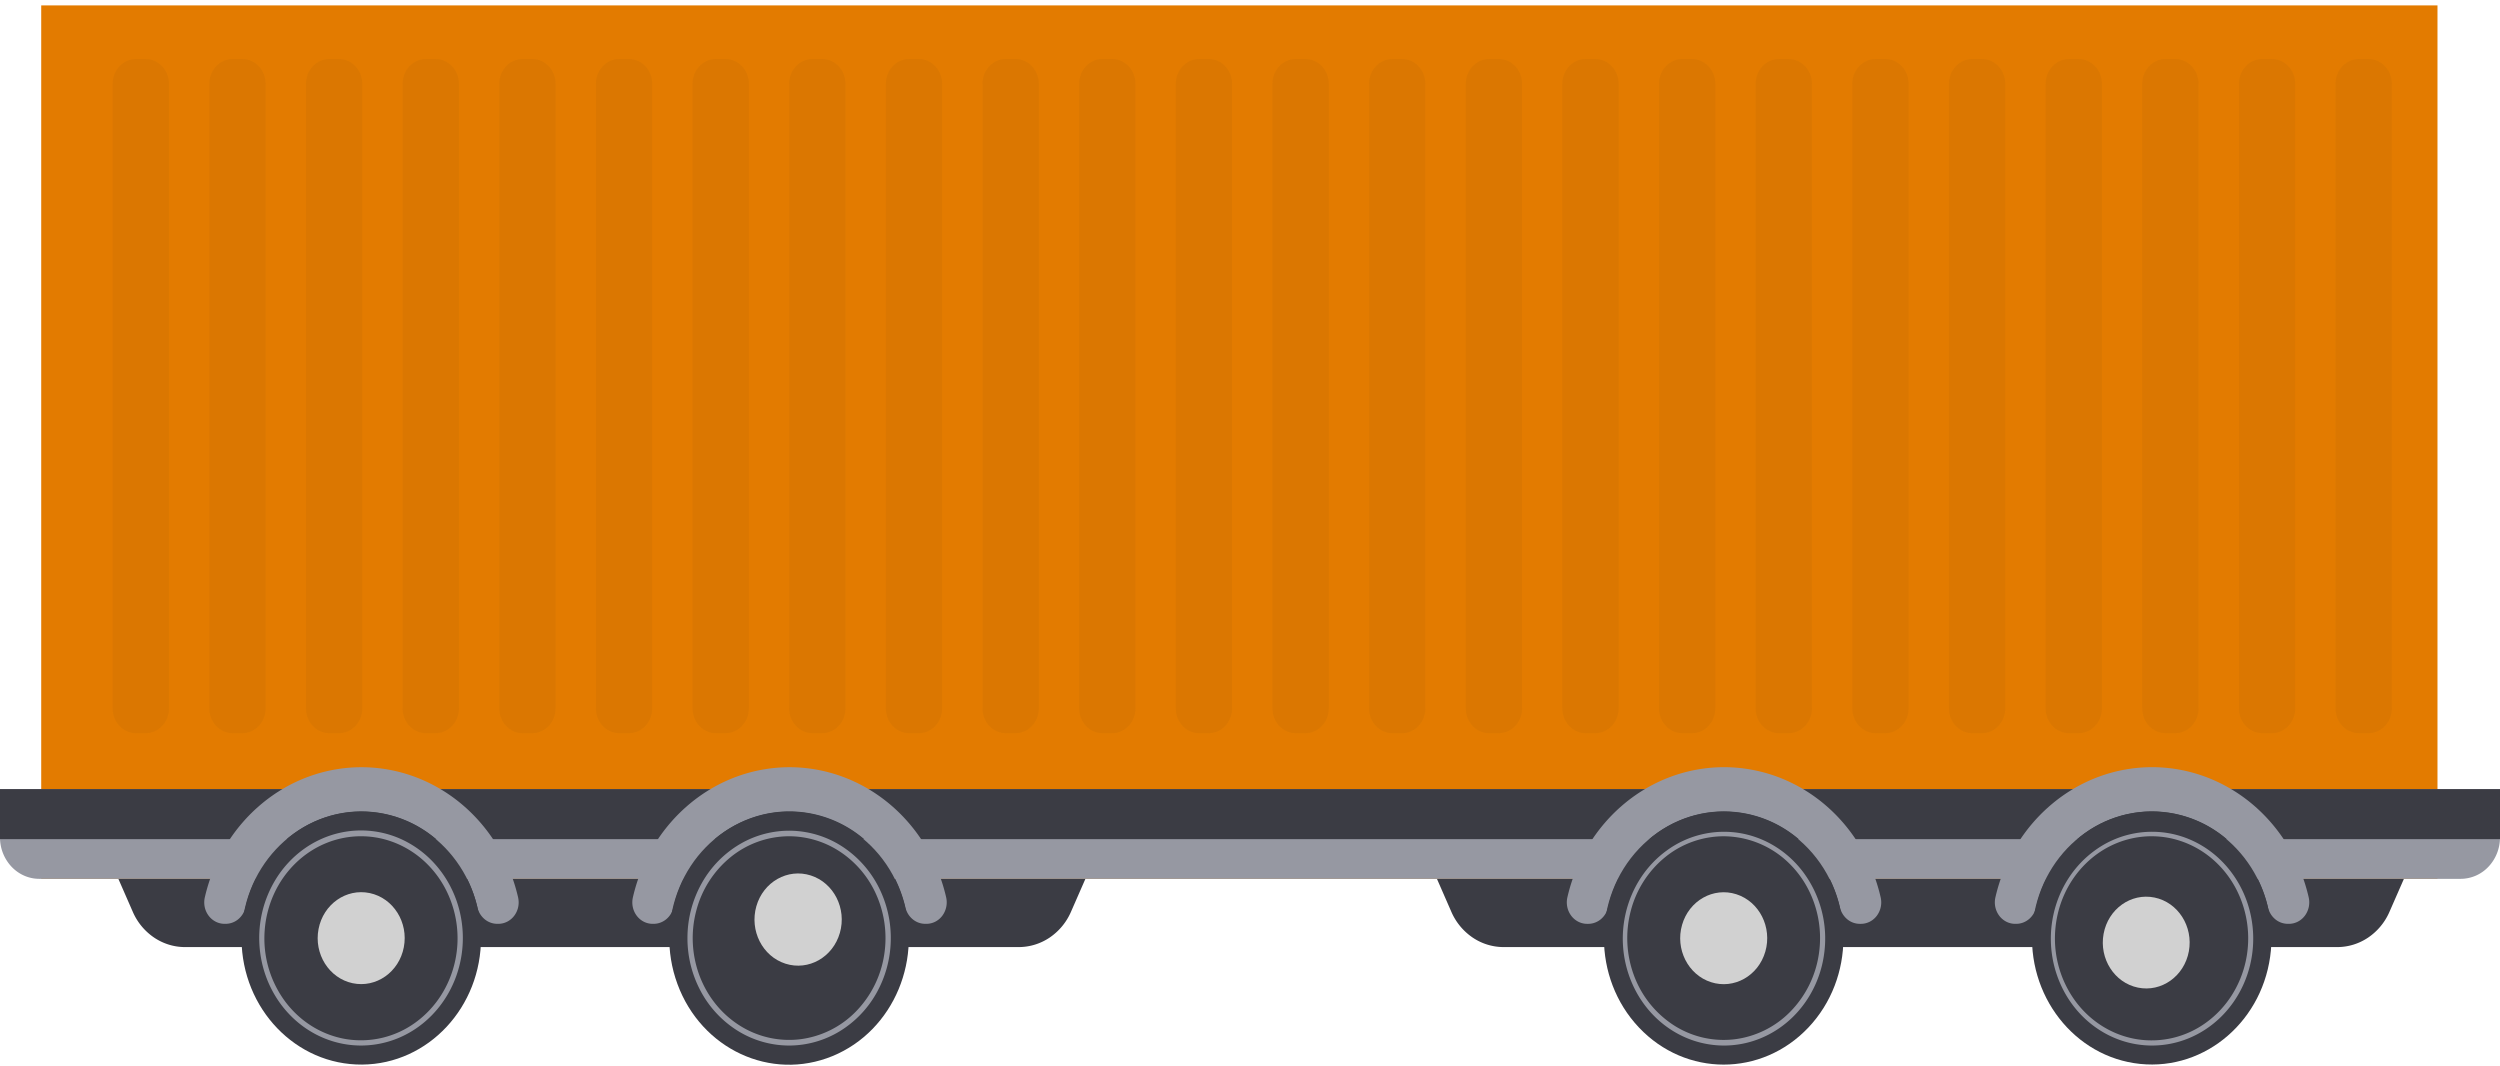
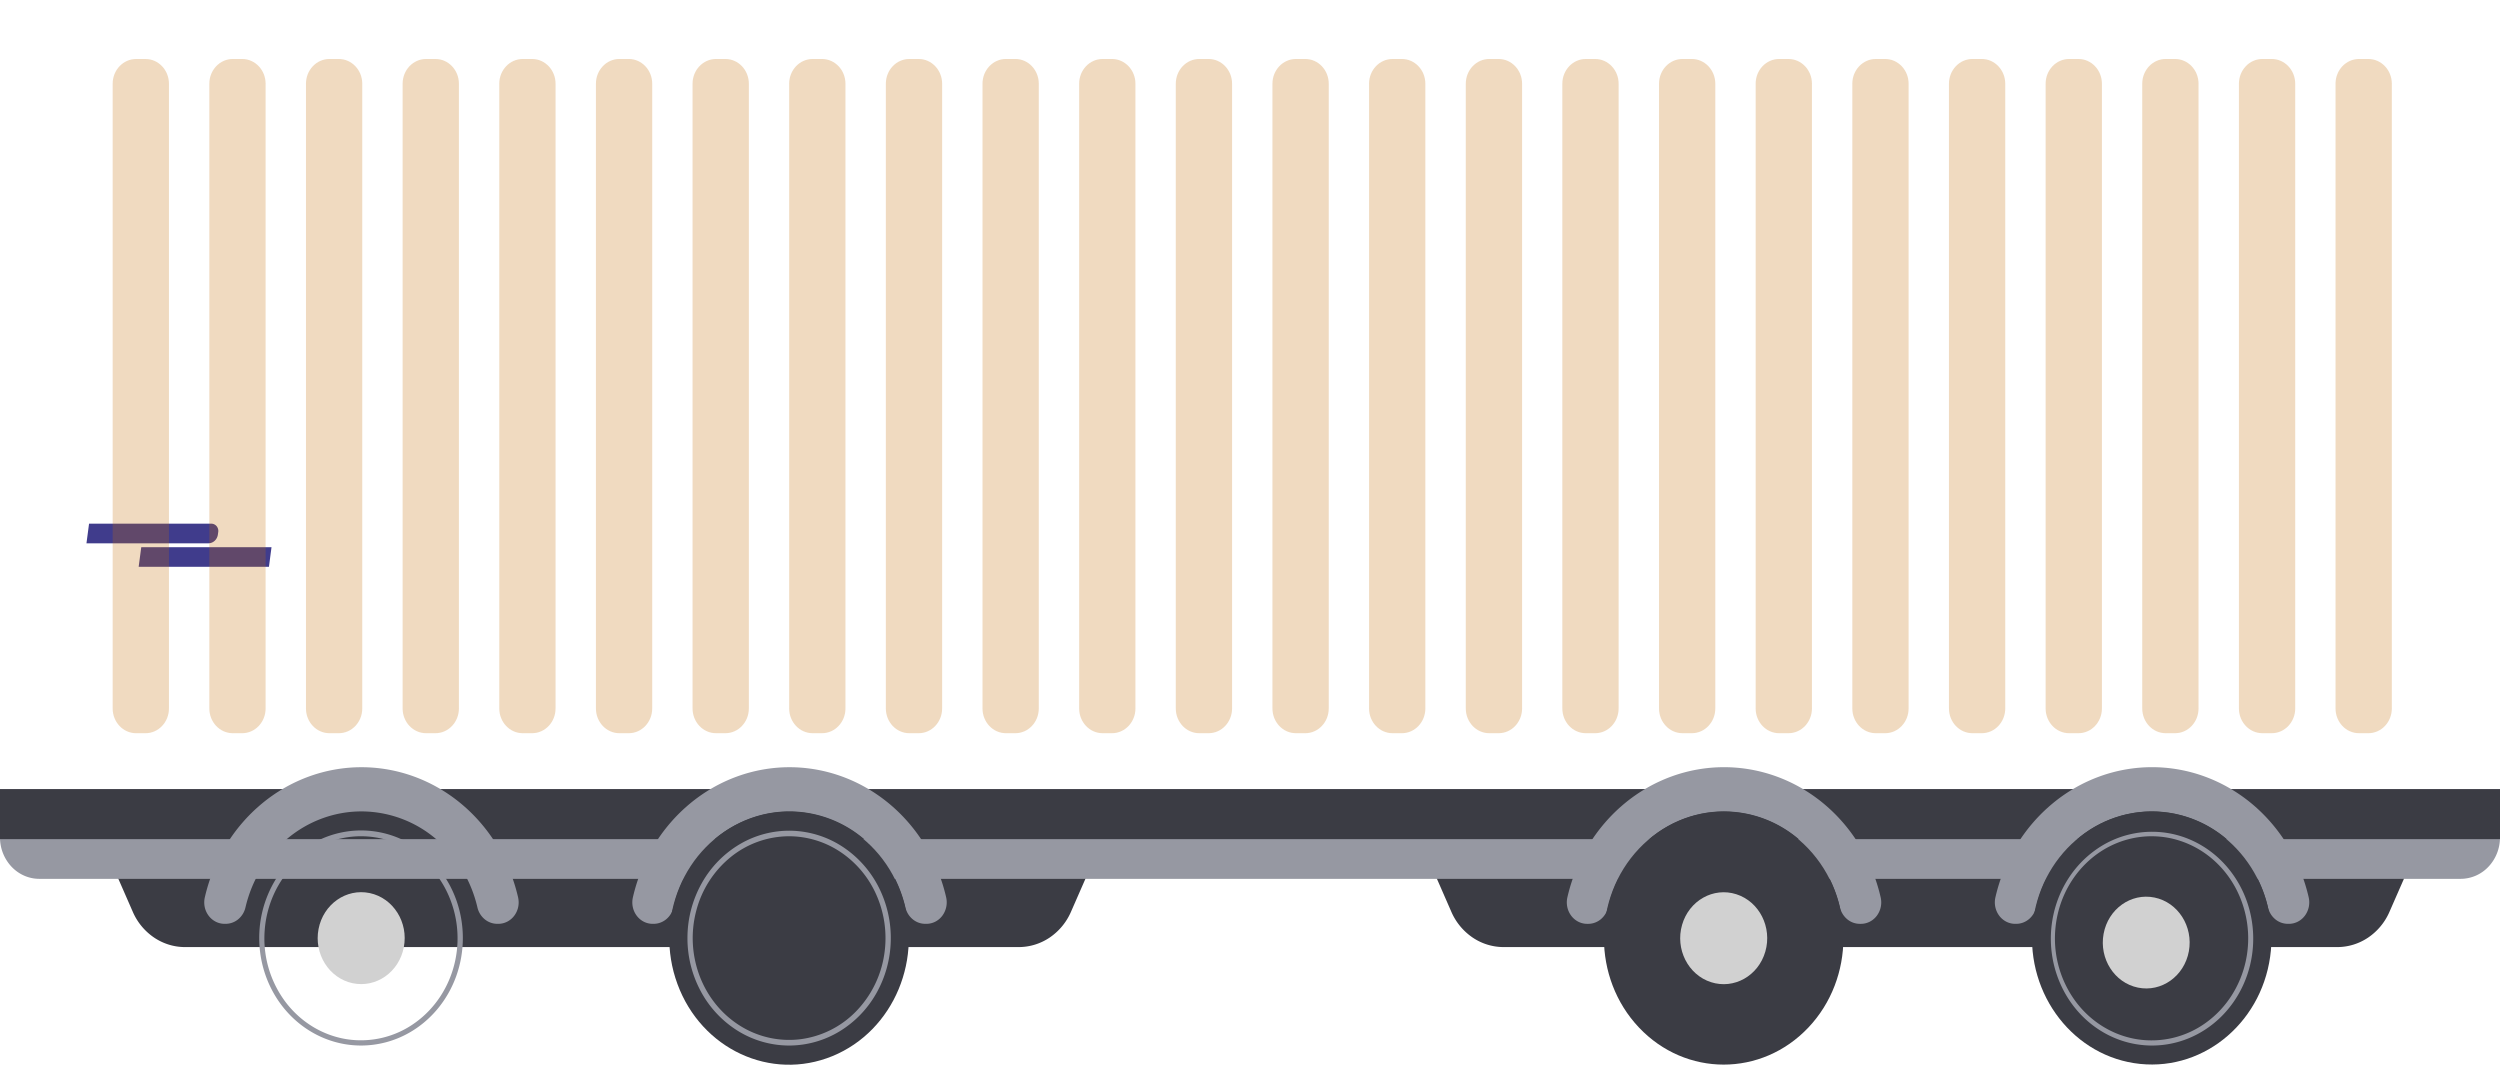
<svg xmlns="http://www.w3.org/2000/svg" width="183" height="78" fill="none">
  <path d="M19.687 41.491H10.15l.19-1.437h9.535l-.188 1.437ZM15.283 39.77H6.329l.19-1.437h8.953a.507.507 0 0 1 .395.197.55.55 0 0 1 .103.448l-.02.146a.766.766 0 0 1-.223.45.694.694 0 0 1-.444.196Z" fill="#403C8C" />
  <path d="M74.576 69.326H13.541c-.804 0-1.59-.243-2.267-.7a4.38 4.38 0 0 1-1.553-1.879l-1.183-2.703h71.04l-1.184 2.703a4.387 4.387 0 0 1-1.553 1.879c-.676.456-1.462.699-2.265.7ZM171.096 69.326h-61.035a4.043 4.043 0 0 1-2.267-.7 4.386 4.386 0 0 1-1.554-1.879l-1.182-2.703h71.035l-1.185 2.703a4.375 4.375 0 0 1-1.55 1.877c-.675.457-1.461.7-2.262.702Z" fill="#3B3C44" />
-   <path d="M178.424.395H3.017v63.927h175.407V.395Z" fill="#E37B00" />
  <path d="M0 57.763h183v3.53c0 .806-.303 1.578-.842 2.148a2.8 2.8 0 0 1-2.033.89H2.875c-.762 0-1.494-.32-2.033-.89A3.128 3.128 0 0 1 0 61.293v-3.53Z" fill="#9698A2" />
  <path d="M183 57.763H0v3.662h183v-3.662Z" fill="#3B3C44" />
  <path d="M167.55 67.624h-.089a1.448 1.448 0 0 1-.921-.342 1.589 1.589 0 0 1-.524-.87c-.469-2.004-1.559-3.783-3.098-5.056a8.448 8.448 0 0 0-5.388-1.962 8.45 8.45 0 0 0-5.388 1.962c-1.539 1.273-2.629 3.052-3.098 5.055a1.59 1.59 0 0 1-.525.87c-.262.22-.586.34-.92.343h-.089c-.225 0-.447-.053-.65-.157a1.497 1.497 0 0 1-.52-.442 1.622 1.622 0 0 1-.284-.638 1.657 1.657 0 0 1 .009-.705c.623-2.716 2.093-5.13 4.172-6.858 2.079-1.728 4.648-2.667 7.293-2.667 2.645 0 5.214.94 7.293 2.667 2.079 1.727 3.548 4.142 4.172 6.858a1.641 1.641 0 0 1-.275 1.343c-.14.187-.317.338-.52.441a1.413 1.413 0 0 1-.65.158Z" fill="#9698A2" />
  <path d="M166.23 69.565c.472-5.09-3.052-9.62-7.869-10.118-4.818-.498-9.106 3.224-9.577 8.314-.472 5.09 3.052 9.62 7.869 10.118 4.818.497 9.106-3.225 9.577-8.314Z" fill="#3B3C44" />
  <path d="M157.518 76.534a7.11 7.11 0 0 1-2.189-.353c-1.783-.587-3.292-1.864-4.222-3.575a8.205 8.205 0 0 1-.795-5.654c.419-1.924 1.511-3.608 3.057-4.717a7.098 7.098 0 0 1 5.278-1.261c1.847.298 3.519 1.322 4.681 2.868 1.163 1.544 1.729 3.497 1.586 5.465-.142 1.968-.984 3.806-2.355 5.146-1.372 1.34-3.173 2.084-5.041 2.08Zm-.018-15.32c-1.785 0-3.504.71-4.813 1.992-1.309 1.282-2.111 3.038-2.245 4.919a7.766 7.766 0 0 0 1.522 5.218c1.112 1.474 2.712 2.45 4.477 2.731a6.777 6.777 0 0 0 5.039-1.216c1.474-1.062 2.514-2.674 2.911-4.513a7.842 7.842 0 0 0-.774-5.399c-.893-1.633-2.338-2.847-4.044-3.401a6.67 6.67 0 0 0-2.073-.33Z" fill="#9698A2" />
  <path d="M160.224 69.636c.334-1.821-.792-3.584-2.516-3.937-1.723-.353-3.391.838-3.725 2.658-.334 1.82.792 3.583 2.515 3.936 1.724.354 3.392-.837 3.726-2.657Z" fill="#D1D1D1" />
  <path d="M136.219 67.625h-.089a1.445 1.445 0 0 1-.921-.343 1.591 1.591 0 0 1-.525-.87c-.469-2.003-1.559-3.783-3.097-5.055a8.447 8.447 0 0 0-5.389-1.963c-1.953 0-3.85.69-5.388 1.963-1.538 1.272-2.629 3.052-3.098 5.055a1.59 1.59 0 0 1-.524.87c-.262.22-.586.34-.921.343h-.088c-.225 0-.448-.054-.651-.158a1.495 1.495 0 0 1-.519-.442 1.586 1.586 0 0 1-.284-.637 1.657 1.657 0 0 1 .008-.705c.624-2.716 2.093-5.131 4.173-6.859 2.079-1.727 4.647-2.666 7.292-2.666 2.645 0 5.214.939 7.293 2.666 2.08 1.728 3.549 4.143 4.173 6.86a1.63 1.63 0 0 1-.276 1.342 1.504 1.504 0 0 1-.519.441 1.43 1.43 0 0 1-.65.158Z" fill="#9698A2" />
  <path d="M132.371 75.218c3.423-3.617 3.423-9.48 0-13.096-3.423-3.615-8.973-3.615-12.396 0-3.422 3.617-3.423 9.48 0 13.096 3.423 3.615 8.973 3.615 12.396 0Z" fill="#3B3C44" />
-   <path d="M126.185 76.534a7.106 7.106 0 0 1-2.189-.353c-1.784-.586-3.292-1.862-4.222-3.574a8.206 8.206 0 0 1-.796-5.655c.42-1.922 1.512-3.608 3.058-4.716a7.098 7.098 0 0 1 5.278-1.261c1.847.298 3.519 1.322 4.681 2.867a8.125 8.125 0 0 1 1.586 5.465c-.142 1.968-.984 3.806-2.356 5.147-1.371 1.34-3.172 2.083-5.04 2.08Zm-.018-15.319a6.814 6.814 0 0 0-4.269 1.523 7.475 7.475 0 0 0-2.526 3.942 7.853 7.853 0 0 0 .246 4.753 7.37 7.37 0 0 0 2.919 3.626 6.751 6.751 0 0 0 4.401 1.02 6.897 6.897 0 0 0 4.089-2.001 7.596 7.596 0 0 0 2.108-4.207 7.82 7.82 0 0 0-.731-4.697 7.35 7.35 0 0 0-1.738-2.255 6.895 6.895 0 0 0-4.499-1.704Z" fill="#9698A2" />
  <path d="M129.222 69.657c.512-1.777-.437-3.657-2.12-4.198-1.683-.54-3.462.462-3.974 2.24-.512 1.777.438 3.657 2.12 4.197 1.683.54 3.462-.461 3.974-2.239Z" fill="#D1D1D1" />
  <path d="M67.81 67.624h-.09a1.443 1.443 0 0 1-.921-.342 1.589 1.589 0 0 1-.525-.87c-.47-2.004-1.56-3.784-3.098-5.056a8.447 8.447 0 0 0-5.389-1.963c-1.953 0-3.85.691-5.388 1.963-1.538 1.272-2.629 3.052-3.098 5.055-.077.344-.262.65-.524.87-.262.22-.586.34-.92.343h-.084c-.226 0-.448-.054-.65-.157a1.502 1.502 0 0 1-.52-.443 1.606 1.606 0 0 1-.284-.638 1.654 1.654 0 0 1 .01-.704c.624-2.715 2.094-5.13 4.173-6.856 2.079-1.727 4.647-2.666 7.291-2.666 2.645 0 5.213.94 7.292 2.666 2.08 1.726 3.549 4.141 4.173 6.856a1.648 1.648 0 0 1-.276 1.344c-.14.187-.318.339-.521.442a1.427 1.427 0 0 1-.652.156Z" fill="#9698A2" />
  <path d="M60.937 77.306c4.511-1.854 6.745-7.22 4.99-11.986-1.755-4.766-6.835-7.127-11.347-5.272-4.511 1.854-6.745 7.22-4.99 11.986 1.755 4.767 6.835 7.127 11.347 5.272Z" fill="#3B3C44" />
  <path d="M57.776 76.534a7.147 7.147 0 0 1-3.753-1.066 7.675 7.675 0 0 1-2.733-2.919 8.211 8.211 0 0 1-.968-3.976 8.197 8.197 0 0 1 1.061-3.949 7.645 7.645 0 0 1 2.8-2.847 7.13 7.13 0 0 1 3.777-.967 7.154 7.154 0 0 1 3.723 1.175 7.707 7.707 0 0 1 2.656 2.996 8.236 8.236 0 0 1 .865 3.894 8.204 8.204 0 0 1-1.059 3.84 7.655 7.655 0 0 1-2.71 2.793 7.142 7.142 0 0 1-3.659 1.026Zm-.018-15.32a6.814 6.814 0 0 0-4.27 1.524 7.481 7.481 0 0 0-2.525 3.941 7.85 7.85 0 0 0 .246 4.753c.572 1.513 1.597 2.787 2.92 3.626a6.75 6.75 0 0 0 4.4 1.02 6.9 6.9 0 0 0 4.089-2 7.594 7.594 0 0 0 2.108-4.207 7.821 7.821 0 0 0-.731-4.697 7.31 7.31 0 0 0-2.6-2.892 6.79 6.79 0 0 0-3.637-1.068Z" fill="#9698A2" />
-   <path d="M61.479 68.287c.51-1.783-.446-3.666-2.134-4.205-1.688-.539-3.47.47-3.98 2.254-.51 1.784.444 3.667 2.133 4.206 1.688.538 3.47-.47 3.98-2.255Z" fill="#D1D1D1" />
  <path d="M36.48 67.624h-.09a1.45 1.45 0 0 1-.92-.342 1.592 1.592 0 0 1-.525-.87c-.47-2.004-1.56-3.783-3.098-5.055a8.454 8.454 0 0 0-5.389-1.962c-1.953 0-3.85.691-5.388 1.962-1.538 1.272-2.63 3.05-3.099 5.054a1.59 1.59 0 0 1-.523.87 1.45 1.45 0 0 1-.922.343h-.088c-.226 0-.448-.054-.65-.157a1.502 1.502 0 0 1-.52-.443 1.605 1.605 0 0 1-.284-.638 1.654 1.654 0 0 1 .01-.704c.624-2.715 2.094-5.13 4.173-6.856 2.079-1.727 4.647-2.666 7.291-2.666 2.645 0 5.213.94 7.292 2.666 2.079 1.726 3.548 4.141 4.173 6.856.053.23.057.472.01.704a1.607 1.607 0 0 1-.284.638c-.14.188-.317.338-.52.442a1.43 1.43 0 0 1-.65.158Z" fill="#9698A2" />
-   <path d="M26.512 77.927c4.841-.04 8.734-4.218 8.697-9.332-.039-5.114-3.994-9.226-8.834-9.186-4.84.04-8.734 4.218-8.696 9.332.038 5.114 3.993 9.226 8.833 9.186Z" fill="#3B3C44" />
  <path d="M26.445 76.533c-1.82.004-3.579-.695-4.944-1.966-1.365-1.271-2.243-3.026-2.468-4.933a8.219 8.219 0 0 1 1.248-5.423c1.029-1.585 2.571-2.719 4.337-3.186a7.1 7.1 0 0 1 5.246.65c1.615.887 2.867 2.367 3.52 4.161a8.288 8.288 0 0 1 .025 5.58c-.637 1.8-1.876 3.293-3.482 4.196a7.136 7.136 0 0 1-3.482.921Zm-.017-15.319c-1.784-.001-3.503.71-4.81 1.991-1.31 1.282-2.11 3.038-2.244 4.917a7.76 7.76 0 0 0 1.521 5.216c1.112 1.473 2.71 2.448 4.474 2.73a6.775 6.775 0 0 0 5.037-1.216c1.474-1.062 2.513-2.674 2.91-4.511a7.835 7.835 0 0 0-.773-5.397c-.893-1.63-2.337-2.846-4.042-3.4a6.676 6.676 0 0 0-2.073-.33Z" fill="#9698A2" />
  <path d="M29.56 69.338c.349-1.82-.766-3.595-2.49-3.964-1.724-.367-3.404.81-3.753 2.632-.349 1.82.767 3.595 2.49 3.964 1.724.367 3.404-.81 3.753-2.632Z" fill="#D1D1D1" />
  <g style="mix-blend-mode:multiply" opacity=".5">
    <path d="M10.651 4.319h-.688c-.948 0-1.716.811-1.716 1.813v45.726c0 1.002.768 1.813 1.716 1.813h.688c.948 0 1.716-.811 1.716-1.813V6.132c0-1.002-.768-1.813-1.716-1.813ZM17.727 4.317h-.688c-.948 0-1.716.812-1.716 1.813v45.727c0 1.001.768 1.813 1.716 1.813h.688c.948 0 1.716-.812 1.716-1.813V6.13c0-1.001-.768-1.813-1.716-1.813ZM24.8 4.318h-.688c-.947 0-1.715.811-1.715 1.812v45.727c0 1.002.768 1.813 1.716 1.813h.688c.948 0 1.716-.812 1.716-1.813V6.13c0-1-.768-1.812-1.716-1.812ZM31.876 4.318h-.689c-.947 0-1.715.811-1.715 1.812v45.727c0 1.002.768 1.813 1.715 1.813h.689c.948 0 1.716-.812 1.716-1.813V6.13c0-1-.768-1.812-1.716-1.812ZM38.951 4.318h-.688c-.948 0-1.716.811-1.716 1.812v45.727c0 1.002.768 1.813 1.716 1.813h.688c.948 0 1.716-.812 1.716-1.813V6.13c0-1-.768-1.812-1.716-1.812ZM46.026 4.317h-.688c-.948 0-1.716.812-1.716 1.813v45.727c0 1.001.768 1.813 1.716 1.813h.688c.948 0 1.716-.812 1.716-1.813V6.13c0-1.001-.768-1.813-1.716-1.813ZM53.1 4.318h-.689c-.947 0-1.716.811-1.716 1.812v45.727c0 1.002.769 1.813 1.716 1.813h.689c.947 0 1.716-.812 1.716-1.813V6.13c0-1-.769-1.812-1.716-1.812ZM60.172 4.318h-.689c-.947 0-1.716.811-1.716 1.812v45.727c0 1.002.769 1.813 1.716 1.813h.689c.947 0 1.716-.812 1.716-1.813V6.13c0-1-.769-1.812-1.716-1.812ZM67.249 4.318h-.689c-.948 0-1.716.811-1.716 1.812v45.727c0 1.002.769 1.813 1.716 1.813h.689c.947 0 1.715-.812 1.715-1.813V6.13c0-1-.768-1.812-1.715-1.812ZM74.324 4.317h-.689c-.948 0-1.716.812-1.716 1.813v45.727c0 1.001.768 1.813 1.716 1.813h.689c.947 0 1.715-.812 1.715-1.813V6.13c0-1.001-.768-1.813-1.715-1.813ZM81.399 4.318h-.689c-.948 0-1.716.811-1.716 1.812v45.727c0 1.002.768 1.813 1.716 1.813h.689c.947 0 1.715-.812 1.715-1.813V6.13c0-1-.768-1.812-1.715-1.812ZM88.472 4.318h-.688c-.948 0-1.716.811-1.716 1.812v45.727c0 1.002.768 1.813 1.716 1.813h.688c.947 0 1.716-.812 1.716-1.813V6.13c0-1-.769-1.812-1.716-1.812ZM95.547 4.318h-.688c-.948 0-1.716.811-1.716 1.812v45.727c0 1.002.768 1.813 1.716 1.813h.689c.947 0 1.716-.812 1.716-1.813V6.13c0-1-.769-1.812-1.716-1.812ZM102.619 4.318h-.688c-.948 0-1.716.811-1.716 1.812v45.727c0 1.002.768 1.813 1.716 1.813h.688c.948 0 1.717-.812 1.717-1.813V6.13c0-1-.769-1.812-1.717-1.812ZM109.701 4.318h-.689c-.948 0-1.716.811-1.716 1.812v45.727c0 1.002.768 1.813 1.716 1.813h.689c.947 0 1.716-.812 1.716-1.813V6.13c0-1-.769-1.812-1.716-1.812ZM116.767 4.318h-.688c-.948 0-1.716.811-1.716 1.812v45.727c0 1.002.768 1.813 1.716 1.813h.688c.948 0 1.716-.812 1.716-1.813V6.13c0-1-.768-1.812-1.716-1.812ZM123.844 4.318h-.688c-.948 0-1.716.811-1.716 1.812v45.727c0 1.002.768 1.813 1.716 1.813h.688c.948 0 1.716-.812 1.716-1.813V6.13c0-1-.768-1.812-1.716-1.812ZM130.918 4.318h-.688c-.948 0-1.716.811-1.716 1.812v45.727c0 1.002.768 1.813 1.716 1.813h.688c.947 0 1.716-.812 1.716-1.813V6.13c0-1-.769-1.812-1.716-1.812ZM137.994 4.318h-.688c-.948 0-1.716.811-1.716 1.812v45.727c0 1.002.768 1.813 1.716 1.813h.688c.948 0 1.716-.812 1.716-1.813V6.13c0-1-.768-1.812-1.716-1.812ZM145.068 4.318h-.688c-.948 0-1.716.811-1.716 1.812v45.727c0 1.002.768 1.813 1.716 1.813h.688c.947 0 1.716-.812 1.716-1.813V6.13c0-1-.769-1.812-1.716-1.812ZM152.145 4.318h-.688c-.948 0-1.717.811-1.717 1.812v45.727c0 1.002.769 1.813 1.717 1.813h.688c.947 0 1.715-.812 1.715-1.813V6.13c0-1-.768-1.812-1.715-1.812ZM159.217 4.318h-.689c-.947 0-1.716.811-1.716 1.812v45.727c0 1.002.769 1.813 1.716 1.813h.689c.948 0 1.716-.812 1.716-1.813V6.13c0-1-.768-1.812-1.716-1.812ZM166.294 4.318h-.689c-.948 0-1.716.811-1.716 1.812v45.727c0 1.002.768 1.813 1.716 1.813h.689c.947 0 1.716-.812 1.716-1.813V6.13c0-1-.769-1.812-1.716-1.812ZM173.365 4.318h-.688c-.948 0-1.716.811-1.716 1.812v45.727c0 1.002.768 1.813 1.716 1.813h.688c.948 0 1.717-.812 1.717-1.813V6.13c0-1-.769-1.812-1.717-1.812Z" fill="#C36C05" style="mix-blend-mode:multiply" opacity=".5" />
  </g>
</svg>